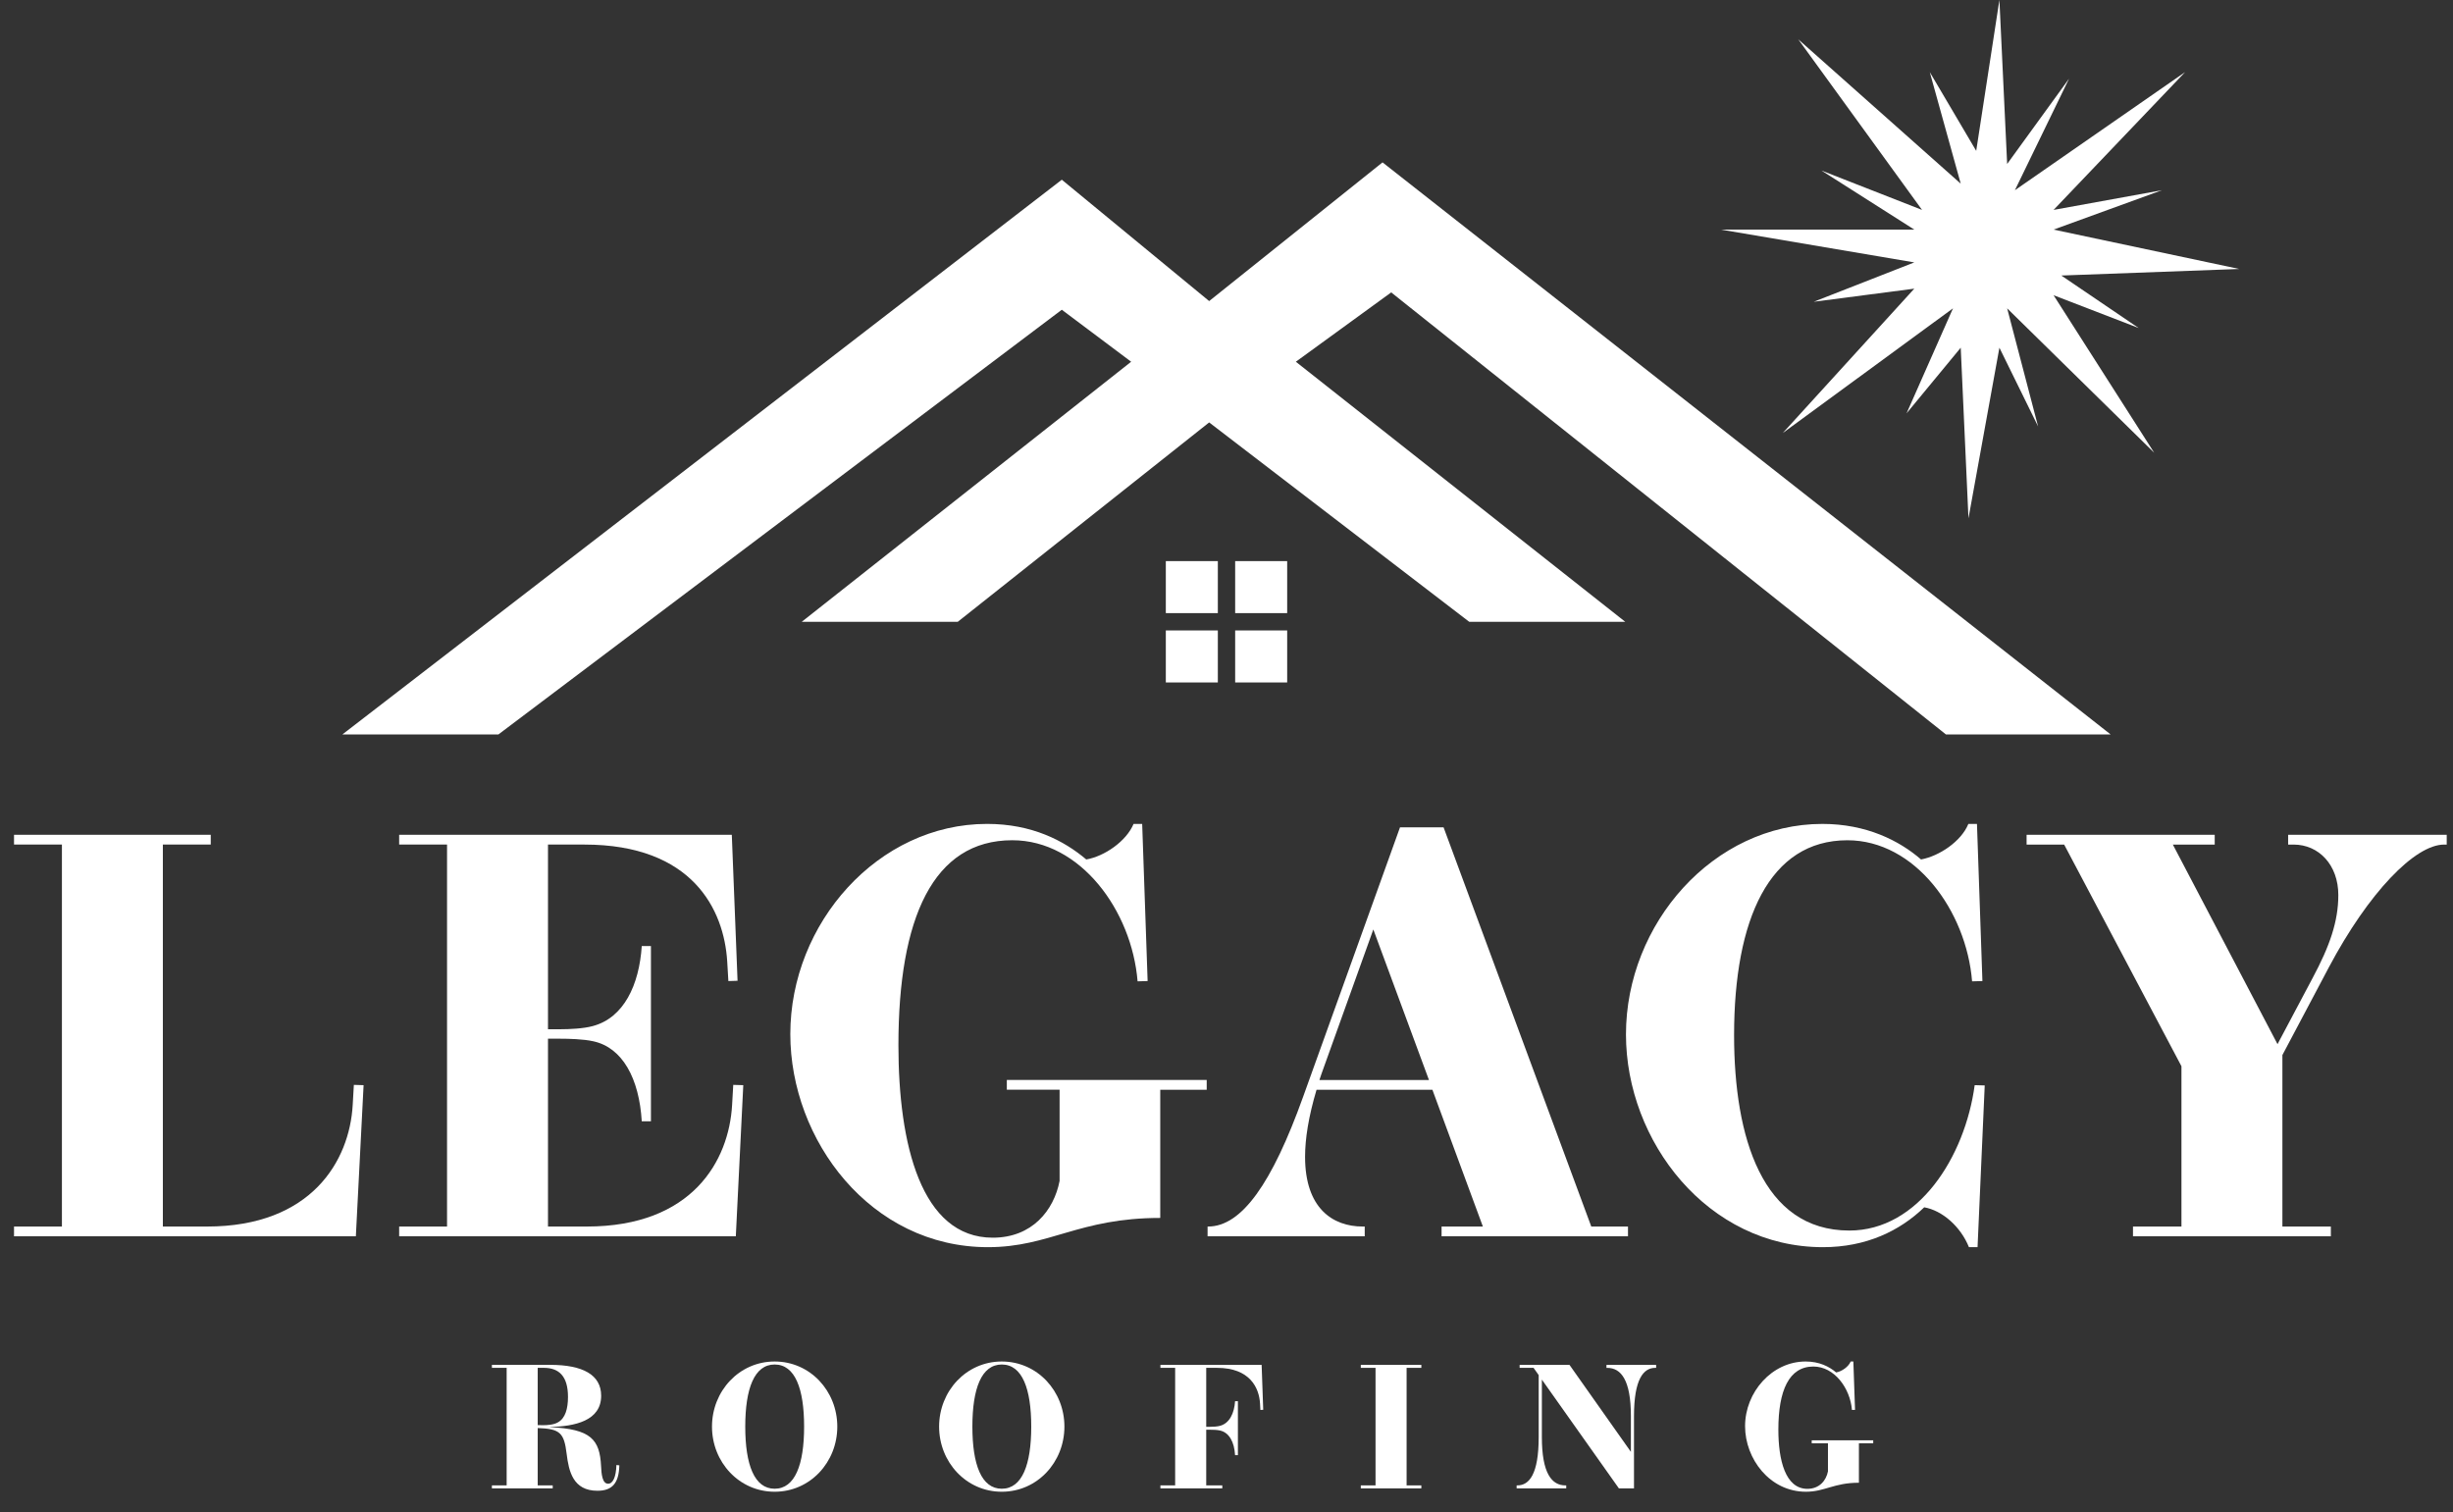
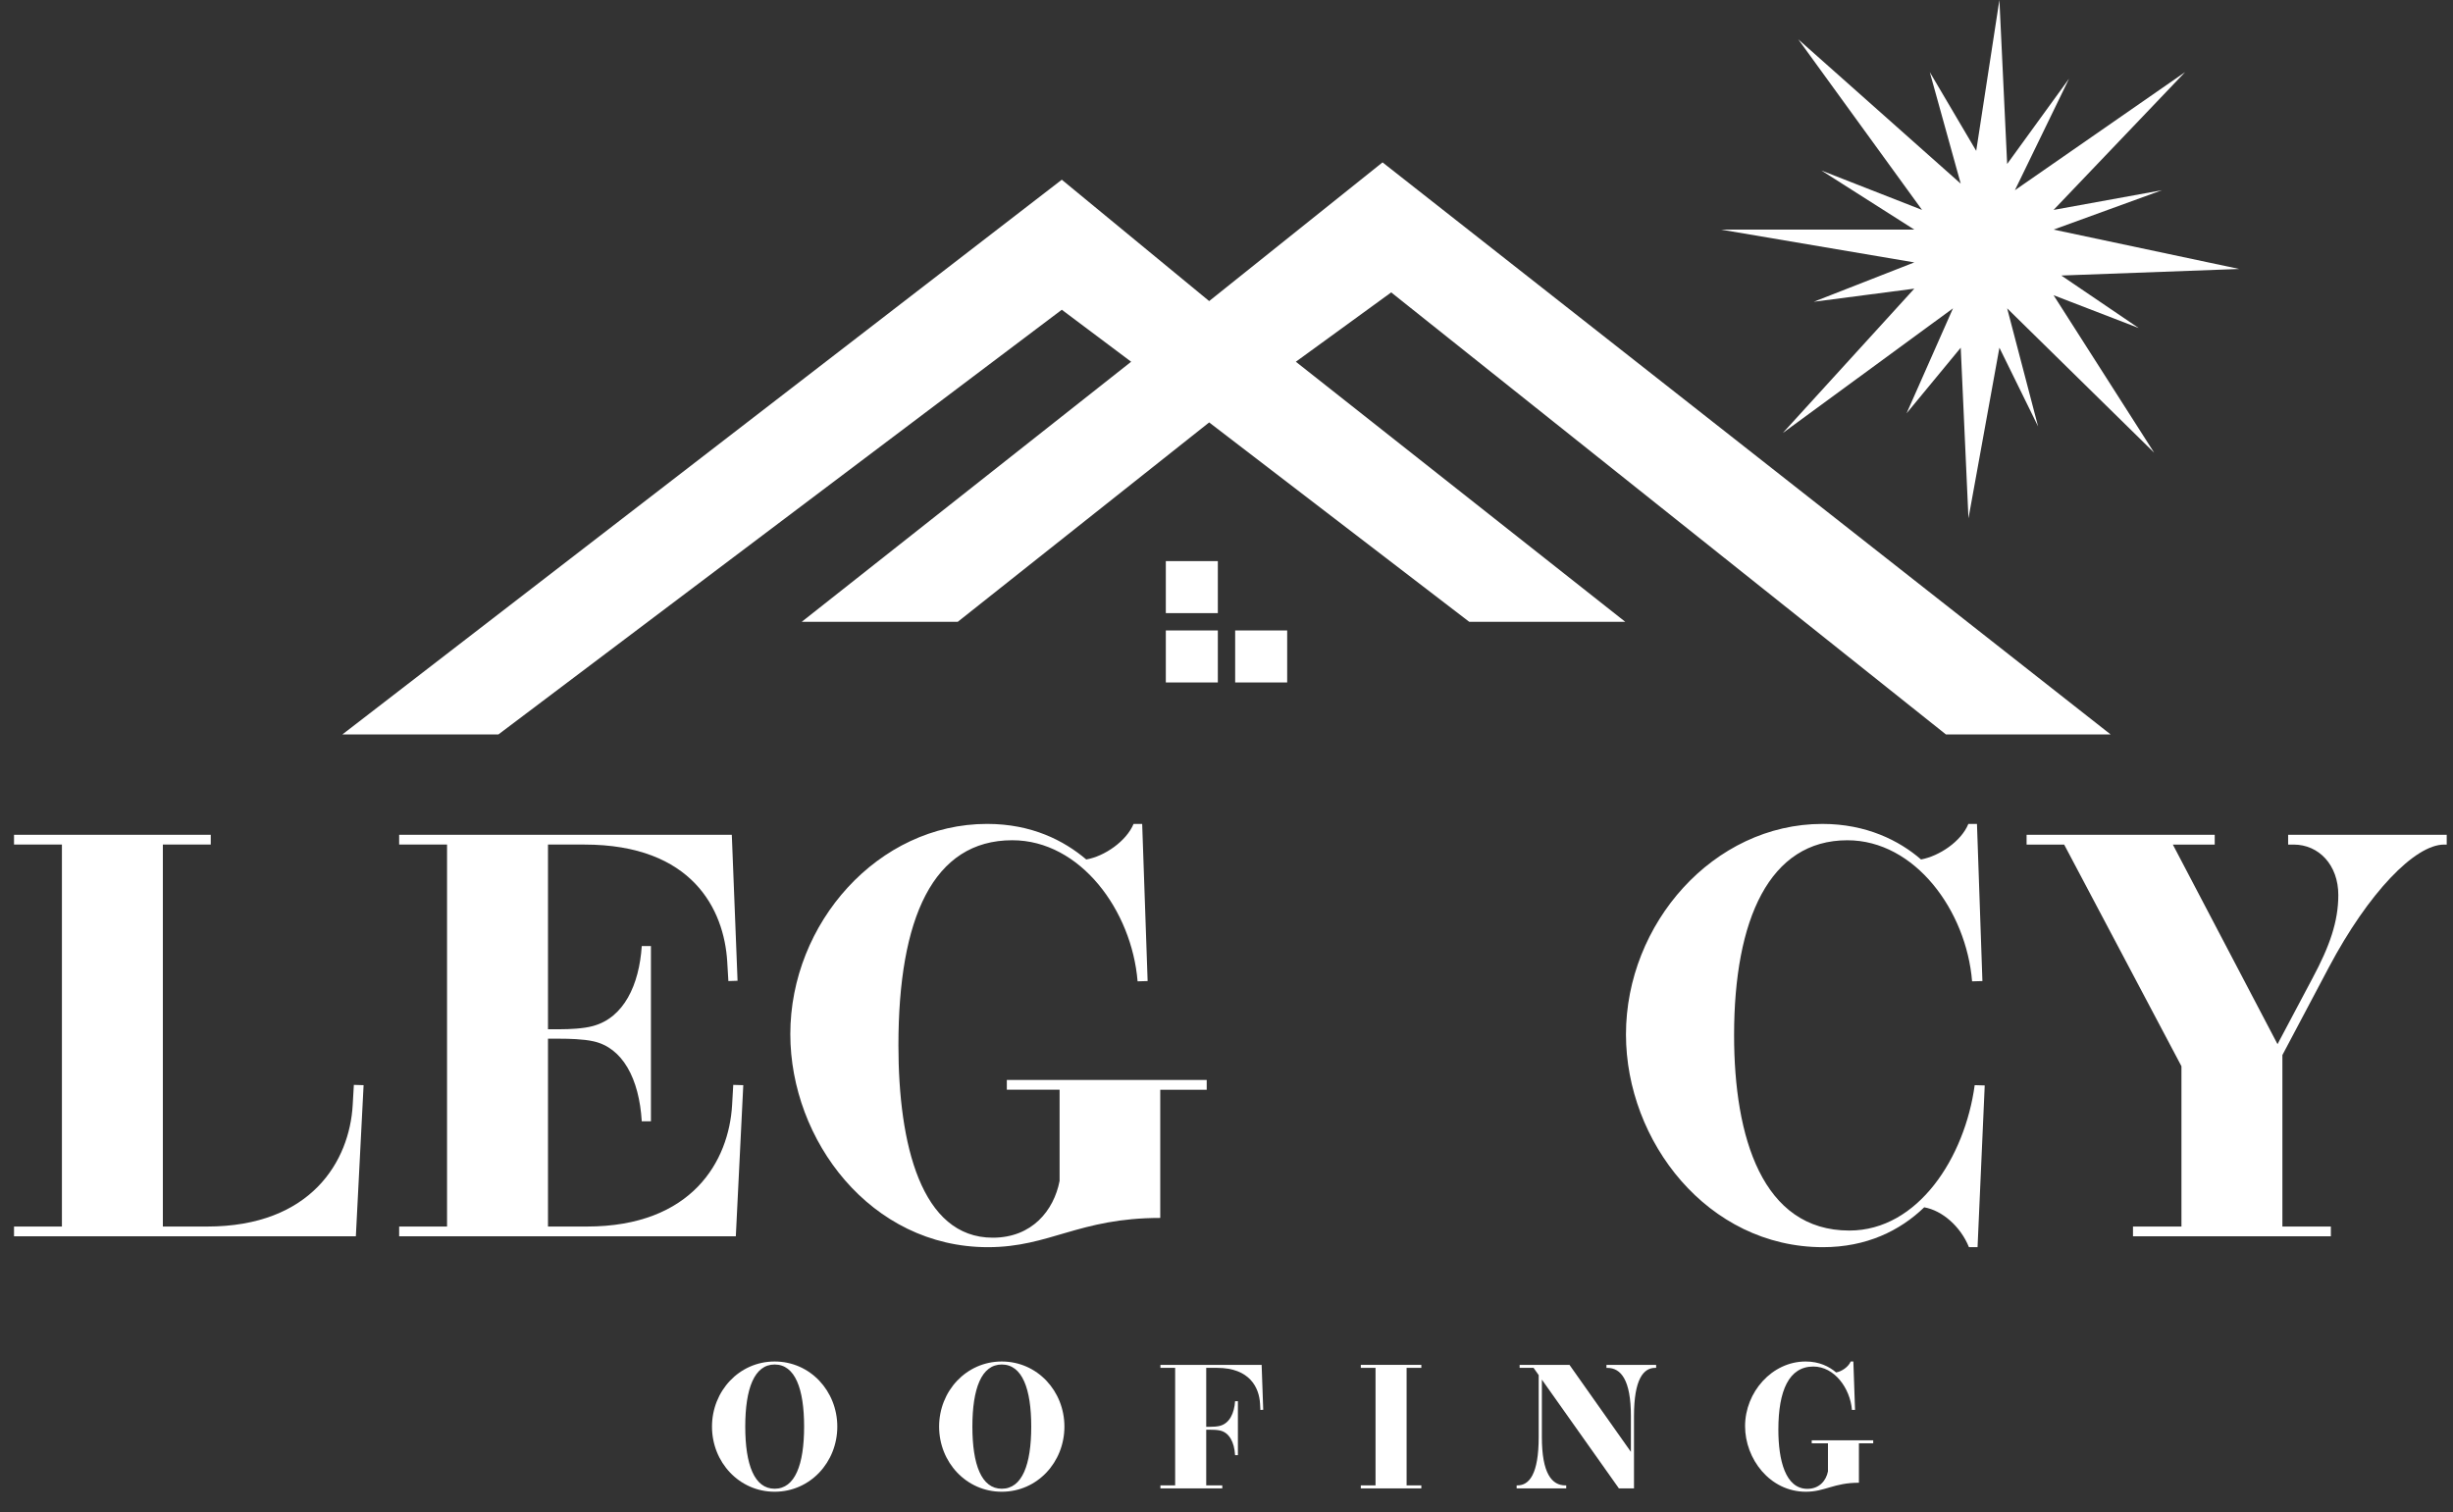
<svg xmlns="http://www.w3.org/2000/svg" version="1.1" x="0px" y="0px" viewBox="0 0 2500 1541" style="enable-background:new 0 0 2500 1541;" xml:space="preserve">
  <rect x="0" y="0" width="2500" height="1541" fill="#333333" stroke="none" />
  <style type="text/css">
	.st0{display:none;}
	.st1{display:inline;}
	.st2{fill:#FFFFFF;}
</style>
  <g id="Layer_1">
</g>
  <g id="horsey" class="st0">
    <path class="st1" d="M1570.76,968.41" />
    <path class="st1" d="M1629.78,1017.79c2.61,4.21,5.26,8.52,7.9,12.87c4.31,7.1,8.61,14.33,12.69,21.43   c12.46,19.96,19.41,34.95,23.28,45.47c0.01,0.02,0.01,0.03,0.01,0.04c2.33,5.8,3.82,10.69,4.21,14.31v0.04   c0.46,2.33,0.6,3.83,0.65,4.53c0.02,0.29,0.02,0.53,0.02,0.82c-0.05,16.25-3.7,31.89-9.07,46.15   c-7.25,19.28-17.66,36.03-26.62,48.33c-7.39,9.6-21.72,21.83-31.82,29.96c-5.63,4.53-9.95,7.78-11.03,8.57   c-0.03,0.03-0.06,0.05-0.09,0.07c-0.02,0.03-0.05,0.04-0.07,0.06c-0.06,0.05-0.09,0.07-0.09,0.07c-2.28,2-4.47,4.07-6.56,6.2   c-28.76,29.08-41.12,68.96-46.16,92.37l-0.01,0.08c0,0-2.02,15.84-0.02,33.84c0,0-21.19-31.13-23.1-56.07c0-0.01,0-0.01,0-0.02   c-9.23-58.07,17.47-147.84,26.22-174.97c0-0.01,0-0.02,0-0.02c0.01-0.02,0.02-0.04,0.03-0.07c0.53-1.66,0.08-15.8-1.87-28.38   c-1.47-6.04-2.98-11.65-4.52-16.84c0,0,0-0.01-0.01-0.01c-0.59-1.09-0.88-2.11-0.91-3.05c-26.84-87.09-62.3-53.32-79.15-29.43   c-8.09,13.58-10.01,24.51-10.46,29.01c0,0.02,0,0.04-0.01,0.06l-0.13,2.17l-7.77,132.1c-0.17,2.93-2.6,5.22-5.53,5.22h-42.54   c-3.28,0-5.84,2.83-5.52,6.09l8.38,83.72l5.47,19.15c49.58,10.67,14.26,64.99,14.26,64.99l6.82,81.82   c0.22,2.71-1.54,5.18-4.18,5.84l-28.61,7.15c-1.72,0.43-3.14,1.67-3.8,3.32l-16.65,41.63c-0.17,0.42-0.4,0.85-0.65,1.23   c-17.96,26.36-44.52,26.36-44.52,26.36c-22.19,0-26.1-18.28-26.79-24.72c-0.16-1.41,0.1-2.8,0.66-4.09l61.51-140.59   c0.36-0.82,0.56-1.74,0.51-2.64c-0.77-14.88-13.87-23.26-17.17-25.15c-0.51-0.29-1.02-0.46-1.59-0.57l-88.98-17.8   c-35.93-8.98-35.93-62.87-35.93-62.87v-37.98c0-3.96-4.01-6.69-7.67-5.17c-25.93,10.83-65.69,68.09-72.24,77.7   c-0.62,0.92-0.92,1.96-0.92,3.07v39.71c0.31,1.11,0.69,2.26,1.13,3.44c3.47,9.27,11.14,20.57,27.91,28.56   c1.85,0.88,3.81,1.73,5.88,2.52c0,0,0.01,0,0.03,0.01c0.31,0.08,2.9,0.75,6.31,2.15c0.01,0.01,0.02,0.01,0.03,0.01   c2.7,1.11,5.9,2.67,8.9,4.74c7.67,11.67,5.82,20.01,4.49,23.34c-0.41,1.02-1.12,1.84-2.06,2.42c-9.66,6.05-24,10.78-41.11,14.48   c-9.52,2.06-19.9,3.79-30.81,5.26c-13.28,1.78-27.33,3.16-41.59,4.21c-63.16,4.66-130.09,3-149.26,2.37   c-3.02-0.09-5.43-2.67-5.25-5.68c0.99-16.65,6.53-30.05,14.94-40.81c34.43-26.51,89.45-38.8,116.59-43.49c0.01,0,0.02,0,0.02,0   c10-1.73,16.21-2.43,16.21-2.43l2.67,1.04c1.28-1.01,2.1-2.59,2.1-4.35V1242.7c0-33.24,34.16-49.39,60.34-56.89   c10.2-2.92,12.26-16.34,3.64-22.52c-77.23-55.38-89.26-124.04-90.85-151.22c-0.39-6.7-5.94-11.88-12.66-11.88h-14.36   c-33.94,0-43.84,48.09-44.83,53.42c-0.06,0.34-0.08,0.63-0.08,0.97v89.32c0,35.93-44.91,35.93-44.91,35.93   c-44.91,0-35.93-26.95-35.93-26.95c0-14.25,16.97-22.85,23.98-25.8c1.86-0.78,3.09-2.47,3.26-4.49c0.9-10.55,3.58-43.9,3.69-68.21   c0.02-3.4-0.01-6.63-0.11-9.59c0,0,0-0.02,0-0.07c0.01-1.48,0.4-25.81,11.41-42.23c0.37-0.54,0.75-1.08,1.14-1.61   c0.01-0.02,0.03-0.03,0.04-0.05c41.64-57.85,88.2-63.56,103.83-63.72c3.05-0.03,5.45-2.48,5.45-5.53v-28.44   c0-1.14-0.35-2.2-1.01-3.12c-22.39-30.86-38.4-85.99-42.72-101.96c-0.77-2.82-3.64-4.49-6.5-3.86   c-18.62,4.09-32.2,28.58-37.33,39.3c-1.16,2.42-0.24,5.64,2.13,6.91c18.86,10.12,21.95,39.66,22.46,49.08   c0.11,2.06-0.91,3.97-2.69,5c-11.97,6.9-42.12,6.9-42.12,6.9c-41.16,0-21.96-30.18-25.38-35.21c-0.68-0.99-1.36-2.02-1.17-3.2   c18.85-114.4,107.39-123.26,107.39-123.26c46.87-7.81,80.15,72.72,88.03,93.82c1.03,2.76,4.05,4.07,6.82,3.07   c40.61-14.67,92.83-15.93,101.5-16.04c0.82-0.01,1.68-0.23,2.41-0.61c29.93-15.65,6.22-31.14,0.15-34.61   c-0.85-0.48-1.76-0.72-2.73-0.72h-52.48c-26.94,0-26.94-35.92-26.94-35.92c0-30.41,19.29-60.81,25.23-69.44   c1.04-1.51,2.74-2.42,4.57-2.42h77.98c17.96,0,62.87-71.85,62.87-71.85h8.98c161.67,71.85,152.69,197.6,152.69,197.6   c0,43.45-12.98,73.92-24.98,92.82l-0.01,0.02L1432,937c0,0-3.78-29.75-11.88-38.87l-0.01-0.01c-4.04-2.42-10.01-1.21-12.14,4.09   c-0.55,1.37-1.09,2.7-1.64,4c0.01,0.01,0.01,0.01,0.01,0.01l-0.19,0.44c-1.29,3.12-2.55,6.04-3.78,8.77L1384,958   c0,0-0.21-15.48-12.09-29.74l-0.01-0.01c-3.35-2.09-7.72,0.09-7.72,0.09c-8.11,48.68-45.54,97.35-52.7,106.31   c-0.79,0.99-1.19,2.17-1.19,3.43v33.97c0,59.36,43.59,99.34,66.75,116.4c4.33,3.18,10.01-1.05,8.45-6.19   c-18.56-61.12-3.35-137.16-3.35-137.16c0-67.74,113.54-103.95,150.32-113.9c0.18-0.05,0.36-0.1,0.53-0.16L1533,931   c0,0,0.15-0.02,0.42-0.1c0.04-0.02,0.09-0.03,0.13-0.04c0.11-0.04,0.21-0.08,0.31-0.12s0.2-0.09,0.3-0.13   c1.67-0.78,5.02-3.05,9.26-9.63c4.26-6.6,9.42-17.54,14.69-35.67c0,0.13,3.53,17.35,12.52,38.08c1.89,4.38,4.02,8.9,6.42,13.46   h0.01c0,0,29.35,43.71,62.25,59.09c0.01,0,0.02,0.01,0.03,0.01c1.61,0.69,3.23,1.37,4.84,2.04c0.03,0.01,0.07,0.03,0.1,0.04   c1.59,0.59,2.97,1.15,4.16,1.69c0,0,0,0,0.01,0c39.22,15.73,76.55,24.28,76.55,24.28   C1697.15,1028.64,1657.86,1023.19,1629.78,1017.79z" />
  </g>
  <g id="house">
</g>
  <g id="star_1_">
    <g>
      <g>
-         <path class="st2" d="M631.21,1493.46c-0.45,17.99-7.1,25.9-22.3,25.9c-25,0-29.23-20.06-31.39-37.5     c-2.61-21.67-6.75-25.63-29.5-26.44v58.46h15.29v3.06h-61.97v-3.06h15.02v-119.79h-15.02v-3.06h59.45     c33.19,0,51.89,10.16,51.89,31.48c0,25.63-26.89,31.21-52.16,31.84c0.09,0-0.18,0.18,0,0.18c41.82,1.89,50.72,12.59,52.07,39.75     c0.36,7.83,1.17,17.9,7.19,17.9c4.95,0,8.09-7.01,8.45-19.07L631.21,1493.46z M553.6,1452.54c4.23,0,10.97-0.45,15.11-2.97     c7.46-4.14,10.16-13.94,10.16-25.9c0-21.13-9.26-29.59-24.55-29.59h-6.3v58.37C549.64,1452.54,551.53,1452.54,553.6,1452.54z" />
        <path class="st2" d="M853.34,1453.98c0,36.24-27.61,66.37-63.85,66.37c-36.15,0-63.85-30.13-63.85-66.37     c0-36.24,27.7-66.37,63.85-66.37C825.73,1387.61,853.34,1417.74,853.34,1453.98z M789.48,1390.67     c-20.69,0-29.95,24.55-29.95,63.31c0,38.76,9.26,63.31,29.95,63.31c20.77,0,30.04-24.55,30.04-63.31     C819.52,1415.22,810.26,1390.67,789.48,1390.67z" />
        <path class="st2" d="M1084.81,1453.98c0,36.24-27.61,66.37-63.85,66.37c-36.15,0-63.85-30.13-63.85-66.37     c0-36.24,27.7-66.37,63.85-66.37C1057.2,1387.61,1084.81,1417.74,1084.81,1453.98z M1020.96,1390.67     c-20.69,0-29.95,24.55-29.95,63.31c0,38.76,9.26,63.31,29.95,63.31c20.77,0,30.04-24.55,30.04-63.31     C1051,1415.22,1041.73,1390.67,1020.96,1390.67z" />
        <path class="st2" d="M1182.65,1516.94v-3.06h15.02v-119.79h-15.02v-3.06h103.16l1.62,45.78l-2.88,0.18l-0.36-6.39     c-0.9-16.28-10.43-36.51-43.8-36.51h-11.06v60.08h3.96c2.7,0,7.1-0.18,10.07-0.99c9.8-2.61,14.57-12.95,15.38-25.09h2.88v54.95     h-2.88c-0.81-13.4-5.94-22.93-15.29-25.09c-3.06-0.72-7.64-0.81-10.16-0.81h-3.96v56.75h16.37v3.06H1182.65z" />
        <path class="st2" d="M1433.55,1513.88h15.02v3.06h-61.7v-3.06h15.02v-119.79h-15.02v-3.06h61.7v3.06h-15.02V1513.88z" />
        <path class="st2" d="M1687.87,1391.03v3.06h-0.9c-11.96,0-21.67,11.33-21.67,49.28v73.57h-15.38l-78.51-110.89v58.55     c0,37.14,10.16,49.29,24.01,49.29h0.81v3.06h-50.54v-3.06h0.72c12.14,0,21.76-11.42,21.76-49.29v-63.13l-5.22-7.38h-14.21v-3.06     h50.81l62.6,88.68v-36.33c0-37.23-10.25-49.28-24.1-49.28h-0.81v-3.06H1687.87z" />
        <path class="st2" d="M1909.1,1470.98h-14.57v40.2c-25.63,0-34.63,9.17-54.05,9.17c-36.78,0-61.97-33.55-61.97-66.82     c0-34.8,27.52-65.92,61.7-65.92c14.03,0,24.1,5.22,31.12,11.15c5.76-0.99,12.59-5.76,14.84-11.15h2.7l1.71,49.29l-3.15,0.09     c-1.8-22.12-17.9-44.25-39.3-44.25c-24.82,0-35.7,24.37-35.7,64.3c0,31.03,7.1,60.35,29.59,60.35c12.32,0,19.16-8.54,20.96-17.81     v-28.6h-16.55v-3.06h62.68V1470.98z" />
      </g>
      <g>
		</g>
      <polygon class="st2" points="507.93,748.55 1082.15,315.68 1152.82,368.68 817.12,633.71 976.14,633.71 1232.33,430.52     1497.36,633.71 1656.37,633.71 1320.67,368.68 1417.85,298.01 1983.24,748.55 2151.09,748.55 1409.02,165.49 1232.33,306.84     1082.15,183.16 348.91,748.55   " />
      <g>
        <rect x="1188.16" y="571.87" class="st2" width="53.01" height="53.01" />
-         <rect x="1258.83" y="571.87" class="st2" width="53.01" height="53.01" />
        <rect x="1258.83" y="642.54" class="st2" width="53.01" height="53.01" />
        <rect x="1188.16" y="642.54" class="st2" width="53.01" height="53.01" />
      </g>
      <g>
-         <path class="st2" d="M370.56,1105.98L362.67,1260H14.29v-9.94H63.1v-389.3H14.29v-9.94h200.5v9.94h-48.81v389.3h45.01     c106.39,0,145.26-66.93,148.47-123.92l1.17-20.46L370.56,1105.98z" />
+         <path class="st2" d="M370.56,1105.98L362.67,1260H14.29v-9.94H63.1v-389.3H14.29v-9.94h200.5v9.94h-48.81v389.3h45.01     c106.39,0,145.26-66.93,148.47-123.92l1.17-20.46z" />
        <path class="st2" d="M757.52,1105.98l-7.6,154.02H406.8v-9.94h48.81v-389.3H406.8v-9.94h339.03l5.85,148.76l-9.35,0.29     l-1.17-19.87c-3.21-52.9-35.36-119.24-145.55-119.24h-37.12v188.22h12.86c8.77,0,23.09-0.58,32.73-3.21     c31.86-8.48,47.35-42.09,49.98-81.54h9.35v178.57h-9.35c-2.63-43.55-19.58-75.11-49.39-81.54c-10.23-2.34-26.01-2.63-33.32-2.63     h-12.86v191.43h39.46c107.85,0,144.96-67.22,148.18-123.92l1.17-20.46L757.52,1105.98z" />
        <path class="st2" d="M1229.83,1110.65h-47.35v130.64c-83.3,0-112.52,29.81-175.65,29.81c-119.54,0-201.37-109.02-201.37-217.16     c0-113.11,89.43-214.23,200.5-214.23c45.59,0,78.33,16.95,101.12,36.24c18.71-3.21,40.92-18.71,48.22-36.24h8.77l5.55,160.16     l-10.23,0.29c-5.85-71.9-58.16-143.8-127.72-143.8c-80.67,0-116.03,79.2-116.03,208.97c0,100.83,23.09,196.11,96.16,196.11     c40.04,0,62.25-27.77,68.1-57.87v-92.94h-53.78v-9.94h203.71V1110.65z" />
-         <path class="st2" d="M1659.18,1250.06v9.94H1469.2v-9.94h42.09l-51.44-139.41h-118.08c-8.18,27.47-11.69,49.98-11.69,68.39     c0,52.32,28.06,71.02,58.75,71.02h2.05v9.94h-160.16v-9.94h0.58c34.2,0,65.18-44.13,96.74-132.1l98.79-274.73h44.42     l150.52,406.83H1659.18z M1456.34,1100.72l-56.7-153.44l-50.27,140c-1.75,4.68-3.22,9.06-4.68,13.44H1456.34z" />
        <path class="st2" d="M1882.76,856.38c-79.5,0-115.45,80.67-115.45,198.74c0,103.75,28.64,199.03,117.49,199.03     c70.14,0,117.78-74.82,127.72-148.18l10.23,0.29l-7.31,164.84h-8.77c-8.48-21.04-27.18-37.41-45.59-40.63     c-24.84,23.97-59.04,40.63-103.17,40.63c-117.49,0-200.79-107.85-200.79-216.86c0-112.81,89.14-214.52,200.2-214.52     c44.72,0,78.33,16.95,100.54,36.24c18.71-3.51,40.92-18.41,48.22-36.24h8.77l5.55,160.16l-10.52,0.29     C2004.05,928.28,1951.74,856.38,1882.76,856.38z" />
        <path class="st2" d="M2490.97,860.77c-29.81,0-77.16,49.1-117.49,125.09l-47.35,89.43v174.78h49.39v9.94h-201.66v-9.94h49.39     v-163.38l-119.54-225.92h-38.29v-9.94h191.73v9.94h-42.67l106.68,203.42l35.66-67.22c17.54-32.73,26.3-57.87,26.3-84.76     c0-30.69-19.87-51.44-45.59-51.44h-5.55v-9.94h161.62v9.94H2490.97z" />
      </g>
      <polygon class="st2" points="2045.61,314.25 2195.43,461.38 2092.92,300.88 2179.66,334.31 2100.81,280.81 2282.17,274.13     2092.92,234 2203.32,193.87 2092.92,213.94 2226.98,73.49 2053.5,193.87 2108.69,80.18 2045.61,167.12 2037.72,-0.07     2014.07,153.75 1966.75,73.49 1998.3,187.19 1832.7,40.06 1958.87,213.94 1856.36,173.81 1950.98,234 1753.85,234 1950.98,267.44     1848.47,307.56 1950.98,294.19 1816.93,441.32 1990.41,314.25 1943.1,421.25 1998.3,354.38 2006.18,528.26 2037.72,354.38     2077.15,434.63   " />
    </g>
    <g>
	</g>
    <g>
	</g>
    <g>
	</g>
    <g>
	</g>
    <g>
	</g>
    <g>
	</g>
    <g>
	</g>
    <g>
	</g>
    <g>
	</g>
    <g>
	</g>
    <g>
	</g>
  </g>
</svg>